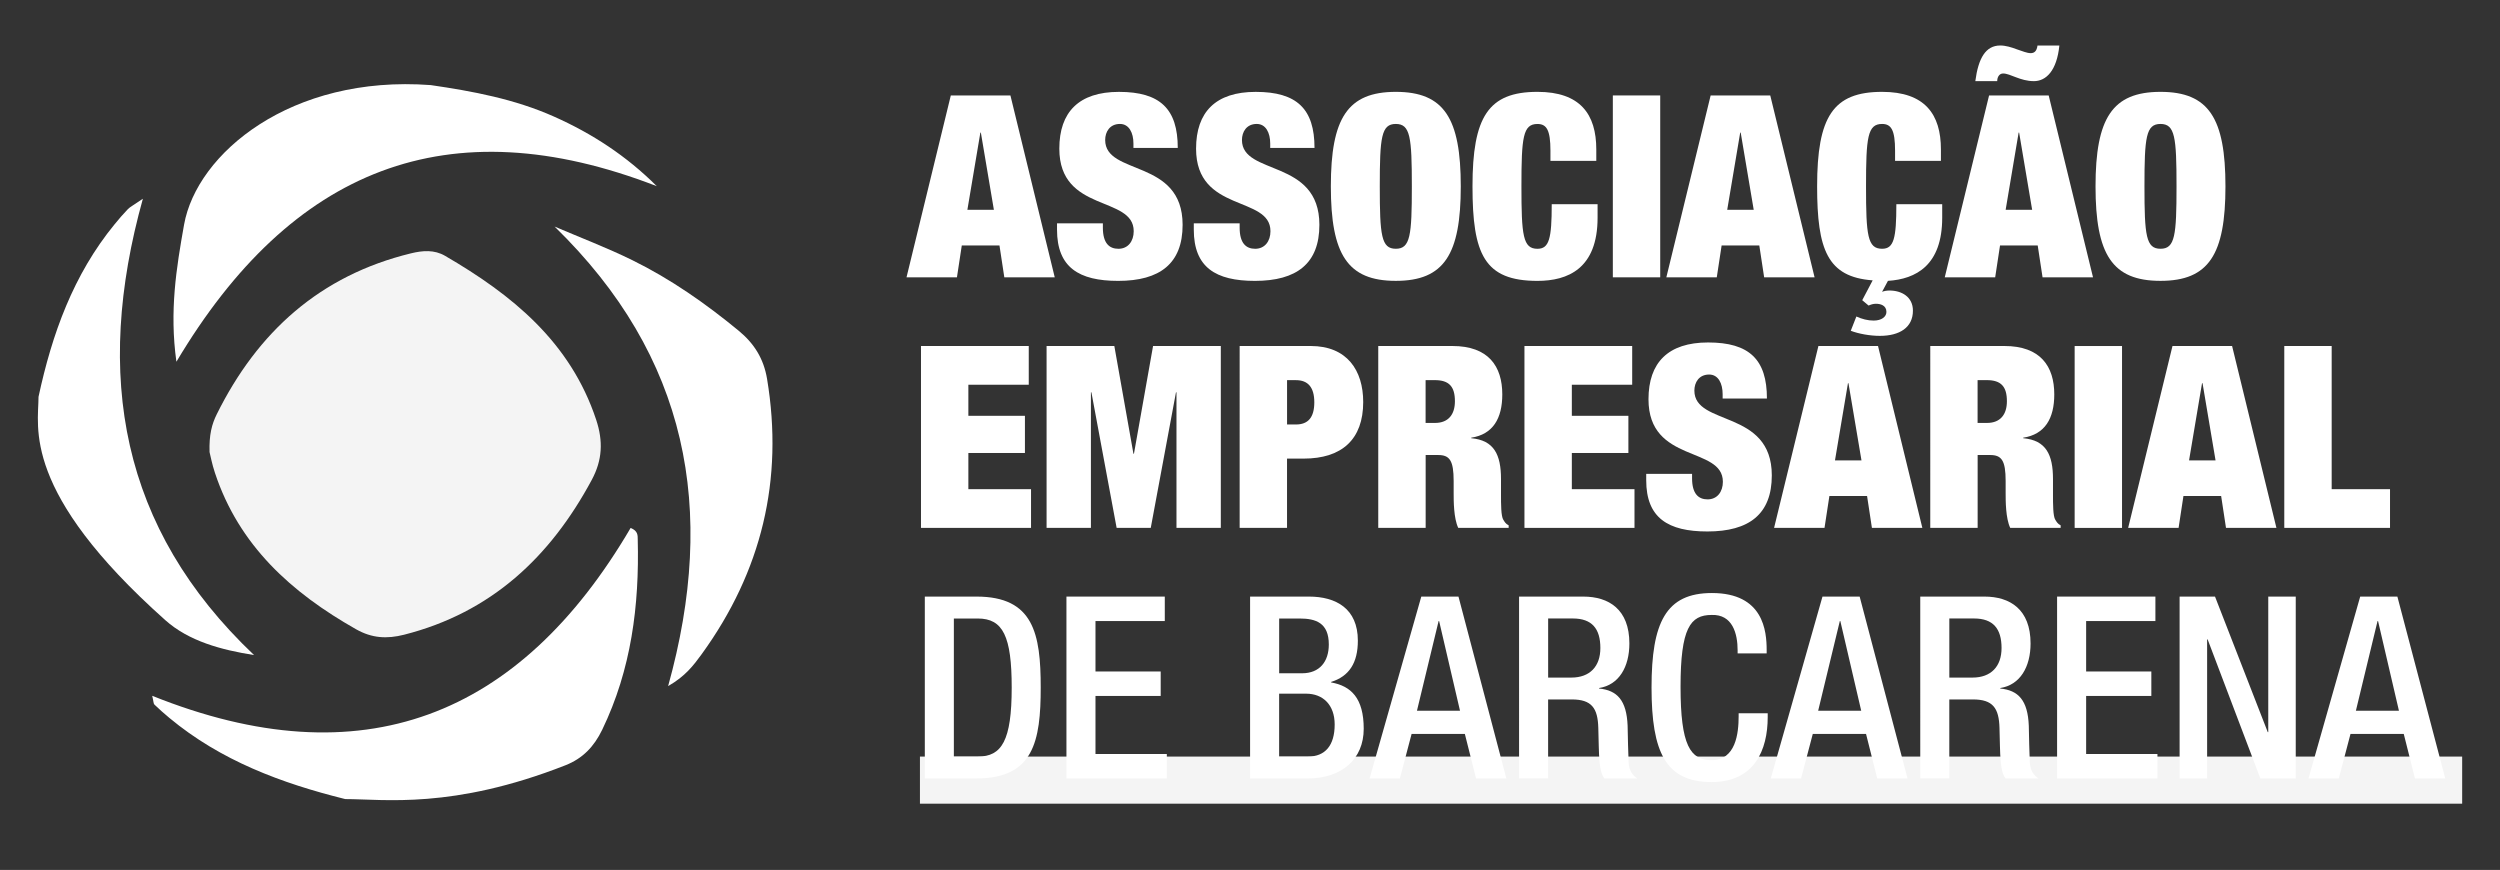
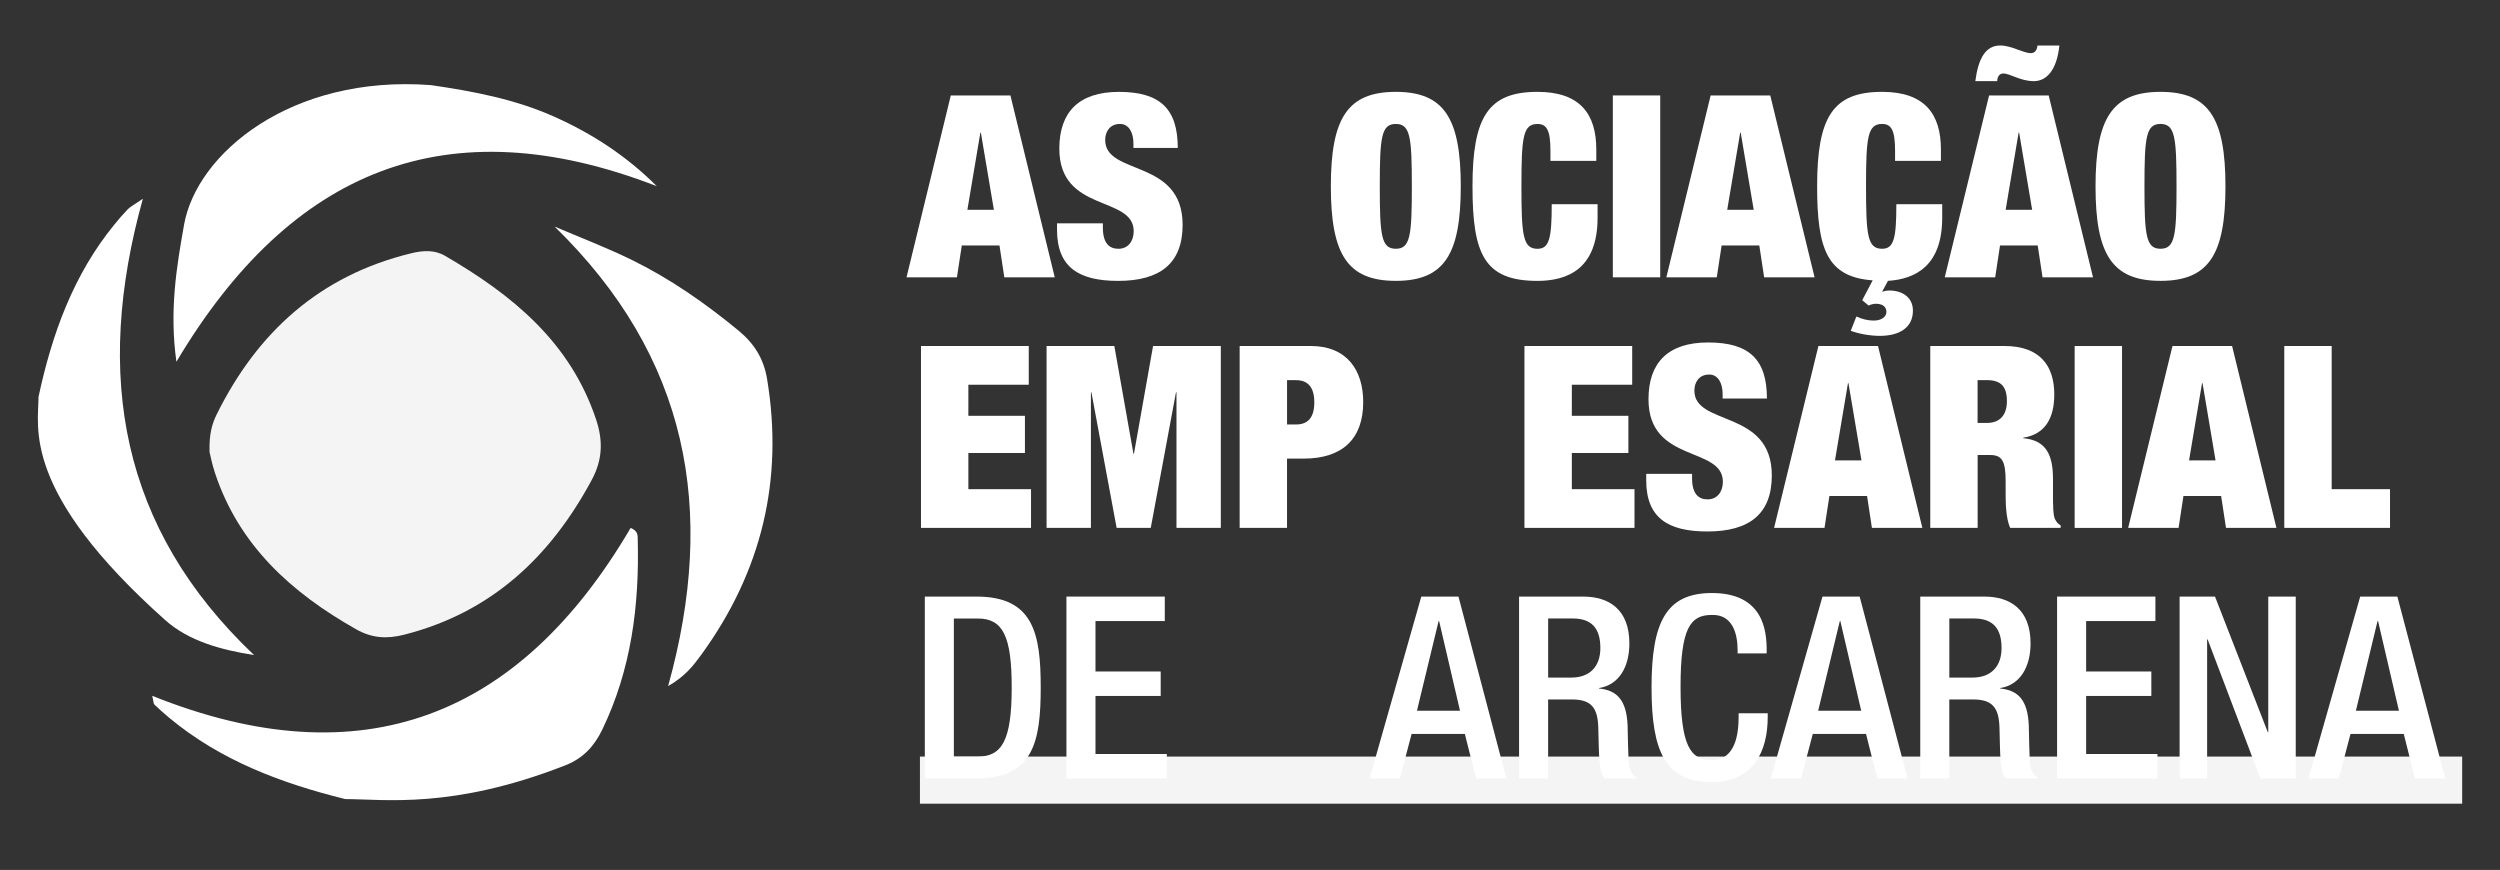
<svg xmlns="http://www.w3.org/2000/svg" x="0px" y="0px" viewBox="0 0 835.84 290.85" style="enable-background:new 0 0 835.84 290.85;" xml:space="preserve">
  <rect x="0" y="0" width="835.84" height="290.85" fill="#333333" stroke="none" />
  <style type="text/css">	.st0{fill:#FFFFFF;}	.st1{fill:#F4F4F4;}</style>
  <g id="Camada_1">
    <g>
      <path class="st0" d="M115.42,267.16c-21.34-5.3-41.63-12.86-58.81-27.15c-1.71-1.42-3.38-2.9-4.98-4.44   c-0.33-0.31-0.28-1.02-0.74-2.94c70.15,28.16,122.91,7.09,159.95-56.12c2.53,1.01,2.35,2.56,2.38,3.87   c0.56,22.04-2.14,43.43-11.88,63.6c-2.73,5.66-6.53,9.61-12.27,11.87C151.26,270.69,128.31,267.16,115.42,267.16z" />
      <path class="st0" d="M144,28.45c14.1,2.05,28.03,4.66,41.2,10.52c12.77,5.68,24.23,13.15,34.39,23.28   C149.74,35.18,97.4,56.4,58.98,120.94c-2.37-16.97-0.01-31.34,2.55-45.78C65.77,51.28,97.29,24.97,144,28.45z" />
      <path class="st0" d="M12.88,132.67c4.51-20.98,11.62-40.82,25.44-57.69c1.42-1.73,2.86-3.43,4.42-5.04   c0.72-0.75,1.73-1.23,5.03-3.49c-16.46,59.11-7.51,110.2,37.17,152.56c-10.91-1.71-21.8-4.64-29.65-11.65   C7.03,164.34,12.88,142.76,12.88,132.67z" />
      <path class="st1" d="M70.06,151.15c-0.18-5.8,0.77-9.34,2.39-12.61c13.64-27.56,34.52-46.41,64.91-53.83   c3.96-0.97,7.83-1.27,11.42,0.81c22.47,13.06,41.92,28.83,50.54,54.81c2.38,7.18,2.09,13.48-1.47,20.11   c-13.89,25.84-33.64,44.37-62.75,51.77c-5.76,1.46-10.76,1.17-16.06-1.83c-21.59-12.23-39.14-27.97-47.19-52.33   C70.89,155.17,70.32,152.15,70.06,151.15z" />
      <path class="st0" d="M223.38,229.38c16.44-59.13,6.62-110.24-37.96-153.63c8.67,3.71,17.51,7.07,25.96,11.22   c12.84,6.31,24.51,14.48,35.56,23.58c5.2,4.28,8.39,9.35,9.52,16.13c5.6,33.76-1.82,64.36-21.83,91.99   C231.92,222.4,229.09,226.14,223.38,229.38z" />
    </g>
  </g>
  <g id="Camada_2">
    <rect x="307.57" y="252.95" class="st1" width="515.62" height="15.75" />
    <path class="st0" d="M317.89,31.91h19.93l14.82,60.81h-16.86l-1.62-10.65h-12.6l-1.62,10.65h-16.86L317.89,31.91z M327.94,44.34  h-0.17l-4.34,25.8h8.86L327.94,44.34z" />
    <path class="st0" d="M378.95,49.45V48c0-3.58-1.45-6.56-4.51-6.56c-3.41,0-4.94,2.64-4.94,5.37c0,12.01,25.89,6.13,25.89,28.36  c0,12.94-7.58,18.74-21.55,18.74c-13.11,0-20.44-4.51-20.44-17.12v-2.13h15.33v1.45c0,5.2,2.13,7.07,5.2,7.07  c3.24,0,5.11-2.56,5.11-5.88c0-12.01-24.87-6.05-24.87-27.59c0-12.26,6.56-18.99,19.93-18.99c13.8,0,19.67,5.71,19.67,18.74H378.95  z" />
-     <path class="st0" d="M424.68,49.45V48c0-3.58-1.45-6.56-4.51-6.56c-3.41,0-4.94,2.64-4.94,5.37c0,12.01,25.89,6.13,25.89,28.36  c0,12.94-7.58,18.74-21.55,18.74c-13.11,0-20.44-4.51-20.44-17.12v-2.13h15.33v1.45c0,5.2,2.13,7.07,5.19,7.07  c3.24,0,5.11-2.56,5.11-5.88c0-12.01-24.87-6.05-24.87-27.59c0-12.26,6.56-18.99,19.93-18.99c13.8,0,19.67,5.71,19.67,18.74H424.68  z" />
    <path class="st0" d="M466.67,30.71c16.18,0,21.72,8.86,21.72,31.6c0,22.74-5.54,31.59-21.72,31.59c-16.18,0-21.72-8.86-21.72-31.59  C444.95,39.57,450.49,30.71,466.67,30.71 M466.67,83.17c4.85,0,5.36-4.43,5.36-20.86c0-16.44-0.51-20.87-5.36-20.87  c-4.85,0-5.36,4.43-5.36,20.87C461.31,78.75,461.82,83.17,466.67,83.17" />
    <path class="st0" d="M518.37,50.39c0-6.9-1.28-8.94-4.34-8.94c-4.85,0-5.36,4.43-5.36,20.87s0.51,20.86,5.36,20.86  c3.92,0,4.77-3.41,4.77-14.9h15.33v4.51c0,17.03-9.96,21.12-20.1,21.12c-17.8,0-21.72-8.94-21.72-31.6  c0-23.25,5.28-31.6,21.72-31.6c14.31,0,19.67,7.49,19.67,19.25v3.83h-15.33V50.39z" />
    <rect x="539.23" y="31.91" class="st0" width="15.84" height="60.81" />
    <path class="st0" d="M571.93,31.91h19.93l14.82,60.81h-16.86l-1.62-10.65h-12.6l-1.62,10.65h-16.86L571.93,31.91z M581.98,44.34  h-0.17l-4.34,25.8h8.86L581.98,44.34z" />
    <path class="st0" d="M626.1,93.73c-15.16-1.11-18.57-10.3-18.57-31.42c0-23.25,5.28-31.6,21.72-31.6  c14.31,0,19.67,7.49,19.67,19.25v3.83h-15.33v-3.41c0-6.9-1.28-8.94-4.34-8.94c-4.85,0-5.37,4.43-5.37,20.87  c0,16.44,0.51,20.86,5.37,20.86c3.92,0,4.77-3.41,4.77-14.9h15.33v4.51c0,15.93-8.77,20.52-18.14,21.12l-1.96,3.66  c0.68-0.26,1.53-0.43,2.47-0.43c4.09,0,7.84,2.13,7.84,6.73c0,5.62-4.43,8.43-11.07,8.43c-3.24,0-7.07-0.68-9.71-1.7l1.87-4.77  c1.87,0.85,3.83,1.36,5.79,1.36c2.64,0,4.26-1.28,4.26-2.9c0-2.21-2.04-2.72-3.49-2.72c-0.94,0-1.7,0.26-2.47,0.6l-2.13-1.79  L626.1,93.73z" />
    <path class="st0" d="M665.02,31.91h19.93l14.82,60.81H682.9l-1.62-10.65h-12.6l-1.62,10.65H650.2L665.02,31.91z M688.52,15.21  c-0.85,8.43-4.43,11.92-8.52,11.92c-4.6,0-7.84-2.56-10.3-2.56c-1.19,0-1.96,1.11-1.96,2.56h-7.32c1.02-7.75,3.49-11.92,8.35-11.92  c1.79,0,3.75,0.6,5.54,1.28c1.79,0.6,3.41,1.28,4.6,1.28c1.19,0,2.04-0.6,2.3-2.55H688.52z M675.07,44.34h-0.17l-4.34,25.8h8.86  L675.07,44.34z" />
    <path class="st0" d="M722.33,30.71c16.18,0,21.72,8.86,21.72,31.6c0,22.74-5.54,31.59-21.72,31.59c-16.18,0-21.72-8.86-21.72-31.59  C700.62,39.57,706.15,30.71,722.33,30.71 M722.33,83.17c4.85,0,5.36-4.43,5.36-20.86c0-16.44-0.51-20.87-5.36-20.87  c-4.85,0-5.36,4.43-5.36,20.87C716.97,78.75,717.48,83.17,722.33,83.17" />
    <polygon class="st0" points="307.92,115.68 343.95,115.68 343.95,128.63 323.76,128.63 323.76,139.02 342.67,139.02 342.67,151.45   323.76,151.45 323.76,163.55 344.71,163.55 344.71,176.49 307.92,176.49  " />
    <polygon class="st0" points="349.91,115.68 372.56,115.68 378.95,151.71 379.12,151.71 385.51,115.68 408.16,115.68 408.16,176.49   393.34,176.49 393.34,131.18 393.17,131.18 384.74,176.49 373.33,176.49 364.9,131.18 364.73,131.18 364.73,176.49 349.91,176.49    " />
    <path class="st0" d="M414.47,115.68h23.76c12.09,0,17.54,8.09,17.54,18.74c0,12.43-7.07,18.91-19.93,18.91h-5.54v23.16h-15.84  V115.68z M430.31,141.92h2.98c4,0,6.13-2.3,6.13-7.41c0-5.03-2.13-7.41-6.13-7.41h-2.98V141.92z" />
-     <path class="st0" d="M460.8,115.68h24.78c12.09,0,16.69,6.81,16.69,16.18c0,8.09-3.15,13.37-10.39,14.48v0.17  c7.66,0.68,9.96,5.54,9.96,13.63v5.2c0,3.15,0,7.24,0.77,8.43c0.43,0.68,0.77,1.36,1.79,1.87v0.85h-16.86  c-1.53-3.24-1.53-9.03-1.53-11.58v-4.09c0-6.9-1.36-8.69-5.19-8.69h-4.17v24.36H460.8V115.68z M476.64,141.4h3.15  c4.51,0,6.64-2.9,6.64-7.24c0-4.94-1.96-7.07-6.73-7.07h-3.07V141.4z" />
    <polygon class="st0" points="509.68,115.68 545.7,115.68 545.7,128.63 525.52,128.63 525.52,139.02 544.43,139.02 544.43,151.45   525.52,151.45 525.52,163.55 546.47,163.55 546.47,176.49 509.68,176.49  " />
    <path class="st0" d="M575.94,133.23v-1.45c0-3.58-1.45-6.56-4.51-6.56c-3.41,0-4.94,2.64-4.94,5.37c0,12.01,25.89,6.13,25.89,28.36  c0,12.95-7.58,18.74-21.55,18.74c-13.11,0-20.44-4.51-20.44-17.12v-2.13h15.33v1.45c0,5.19,2.13,7.07,5.19,7.07  c3.24,0,5.11-2.56,5.11-5.88c0-12.01-24.87-6.05-24.87-27.59c0-12.26,6.56-18.99,19.93-18.99c13.8,0,19.67,5.71,19.67,18.74H575.94  z" />
    <path class="st0" d="M607.96,115.68h19.93l14.82,60.81h-16.86l-1.62-10.65h-12.6L610,176.49h-16.86L607.96,115.68z M618.01,128.12  h-0.17l-4.34,25.8h8.86L618.01,128.12z" />
    <path class="st0" d="M645.35,115.68h24.78c12.09,0,16.69,6.81,16.69,16.18c0,8.09-3.15,13.37-10.39,14.48v0.17  c7.66,0.68,9.96,5.54,9.96,13.63v5.2c0,3.15,0,7.24,0.77,8.43c0.43,0.68,0.77,1.36,1.79,1.87v0.85h-16.86  c-1.53-3.24-1.53-9.03-1.53-11.58v-4.09c0-6.9-1.36-8.69-5.19-8.69h-4.17v24.36h-15.84V115.68z M661.19,141.4h3.15  c4.51,0,6.64-2.9,6.64-7.24c0-4.94-1.96-7.07-6.73-7.07h-3.07V141.4z" />
    <rect x="693.63" y="115.69" class="st0" width="15.84" height="60.81" />
    <path class="st0" d="M726.34,115.68h19.93l14.82,60.81h-16.86l-1.62-10.65H730l-1.62,10.65h-16.86L726.34,115.68z M736.39,128.12  h-0.17l-4.34,25.8h8.86L736.39,128.12z" />
    <polygon class="st0" points="763.72,115.68 779.56,115.68 779.56,163.55 799.07,163.55 799.07,176.49 763.72,176.49  " />
    <path class="st0" d="M309.2,199.46h17.29c19.08,0,21.46,12.43,21.46,30.4c0,17.97-2.39,30.4-21.46,30.4H309.2V199.46z   M318.91,252.95h8.01c8,0,11.33-5.28,11.33-23.08c0-17.12-2.9-23.08-11.33-23.08h-8.01V252.95z" />
    <polygon class="st0" points="356.55,199.46 389.43,199.46 389.43,207.64 366.26,207.64 366.26,224.5 388.06,224.5 388.06,232.68   366.26,232.68 366.26,252.09 390.11,252.09 390.11,260.27 356.55,260.27  " />
-     <path class="st0" d="M417.96,199.46h19.67c9.03,0,16.35,4,16.35,14.73c0,7.41-2.89,11.92-8.94,13.8v0.17  c6.64,1.19,10.9,5.2,10.9,15.5c0,10.13-7.32,16.61-18.74,16.61h-19.25V199.46z M435.33,225.1c5.88,0,8.94-3.92,8.94-9.62  c0-7.24-4.34-8.69-9.79-8.69h-6.81v18.31H435.33z M437.29,252.95c5.79,0,8.94-3.75,8.94-10.73c0-6.56-3.92-10.3-9.54-10.3h-9.03  v21.04H437.29z" />
    <path class="st0" d="M475.19,199.46h12.43l16.01,60.81H493.5l-3.75-14.9h-17.8l-3.92,14.9H457.9L475.19,199.46z M488.13,237.62  l-6.98-29.98h-0.17l-7.24,29.98H488.13z" />
    <path class="st0" d="M507.89,199.46h21.46c8.52,0,15.41,4.26,15.41,15.67c0,7.83-3.49,13.88-10.13,14.9v0.17  c6.05,0.6,9.2,3.92,9.54,12.43c0.09,3.92,0.17,8.69,0.34,12.35c0.17,2.98,1.62,4.43,2.9,5.28h-10.99  c-0.94-1.11-1.36-2.98-1.62-5.37c-0.34-3.66-0.26-7.07-0.43-11.5c-0.17-6.64-2.21-9.54-8.86-9.54h-7.92v26.4h-9.71V199.46z   M525.35,226.54c6.22,0,9.71-3.75,9.71-9.88c0-6.47-2.81-9.88-9.2-9.88h-8.26v19.76H525.35z" />
    <path class="st0" d="M591.01,238.47v1.28c0,10.99-4.43,21.72-18.74,21.72c-15.33,0-20.1-9.88-20.1-31.6  c0-21.72,4.77-31.6,20.18-31.6c17.29,0,18.31,12.78,18.31,19.08v1.11h-9.71v-1.02c0-5.62-1.7-12.09-8.69-11.84  c-7.15,0-10.39,4.43-10.39,24.02c0,19.59,3.24,24.53,10.39,24.53c8.09,0,9.03-9.03,9.03-14.65v-1.02H591.01z" />
    <path class="st0" d="M609.32,199.46h12.43l16.01,60.81h-10.13l-3.75-14.9h-17.8l-3.92,14.9h-10.13L609.32,199.46z M622.27,237.62  l-6.98-29.98h-0.17l-7.24,29.98H622.27z" />
    <path class="st0" d="M642.02,199.46h21.46c8.52,0,15.41,4.26,15.41,15.67c0,7.83-3.49,13.88-10.13,14.9v0.17  c6.05,0.6,9.2,3.92,9.54,12.43c0.09,3.92,0.17,8.69,0.34,12.35c0.17,2.98,1.62,4.43,2.9,5.28h-10.99  c-0.94-1.11-1.36-2.98-1.62-5.37c-0.34-3.66-0.26-7.07-0.43-11.5c-0.17-6.64-2.21-9.54-8.86-9.54h-7.92v26.4h-9.71V199.46z   M659.48,226.54c6.22,0,9.71-3.75,9.71-9.88c0-6.47-2.81-9.88-9.2-9.88h-8.26v19.76H659.48z" />
    <polygon class="st0" points="687.76,199.46 720.63,199.46 720.63,207.64 697.47,207.64 697.47,224.5 719.27,224.5 719.27,232.68   697.47,232.68 697.47,252.09 721.31,252.09 721.31,260.27 687.76,260.27  " />
    <polygon class="st0" points="728.72,199.46 740.56,199.46 758.19,244.77 758.36,244.77 758.36,199.46 767.55,199.46 767.55,260.27   755.72,260.27 738.09,213.77 737.92,213.77 737.92,260.27 728.72,260.27  " />
    <path class="st0" d="M789.1,199.46h12.43l16.01,60.81h-10.13l-3.75-14.9h-17.8l-3.92,14.9h-10.13L789.1,199.46z M802.05,237.62  l-6.98-29.98h-0.17l-7.24,29.98H802.05z" />
  </g>
</svg>